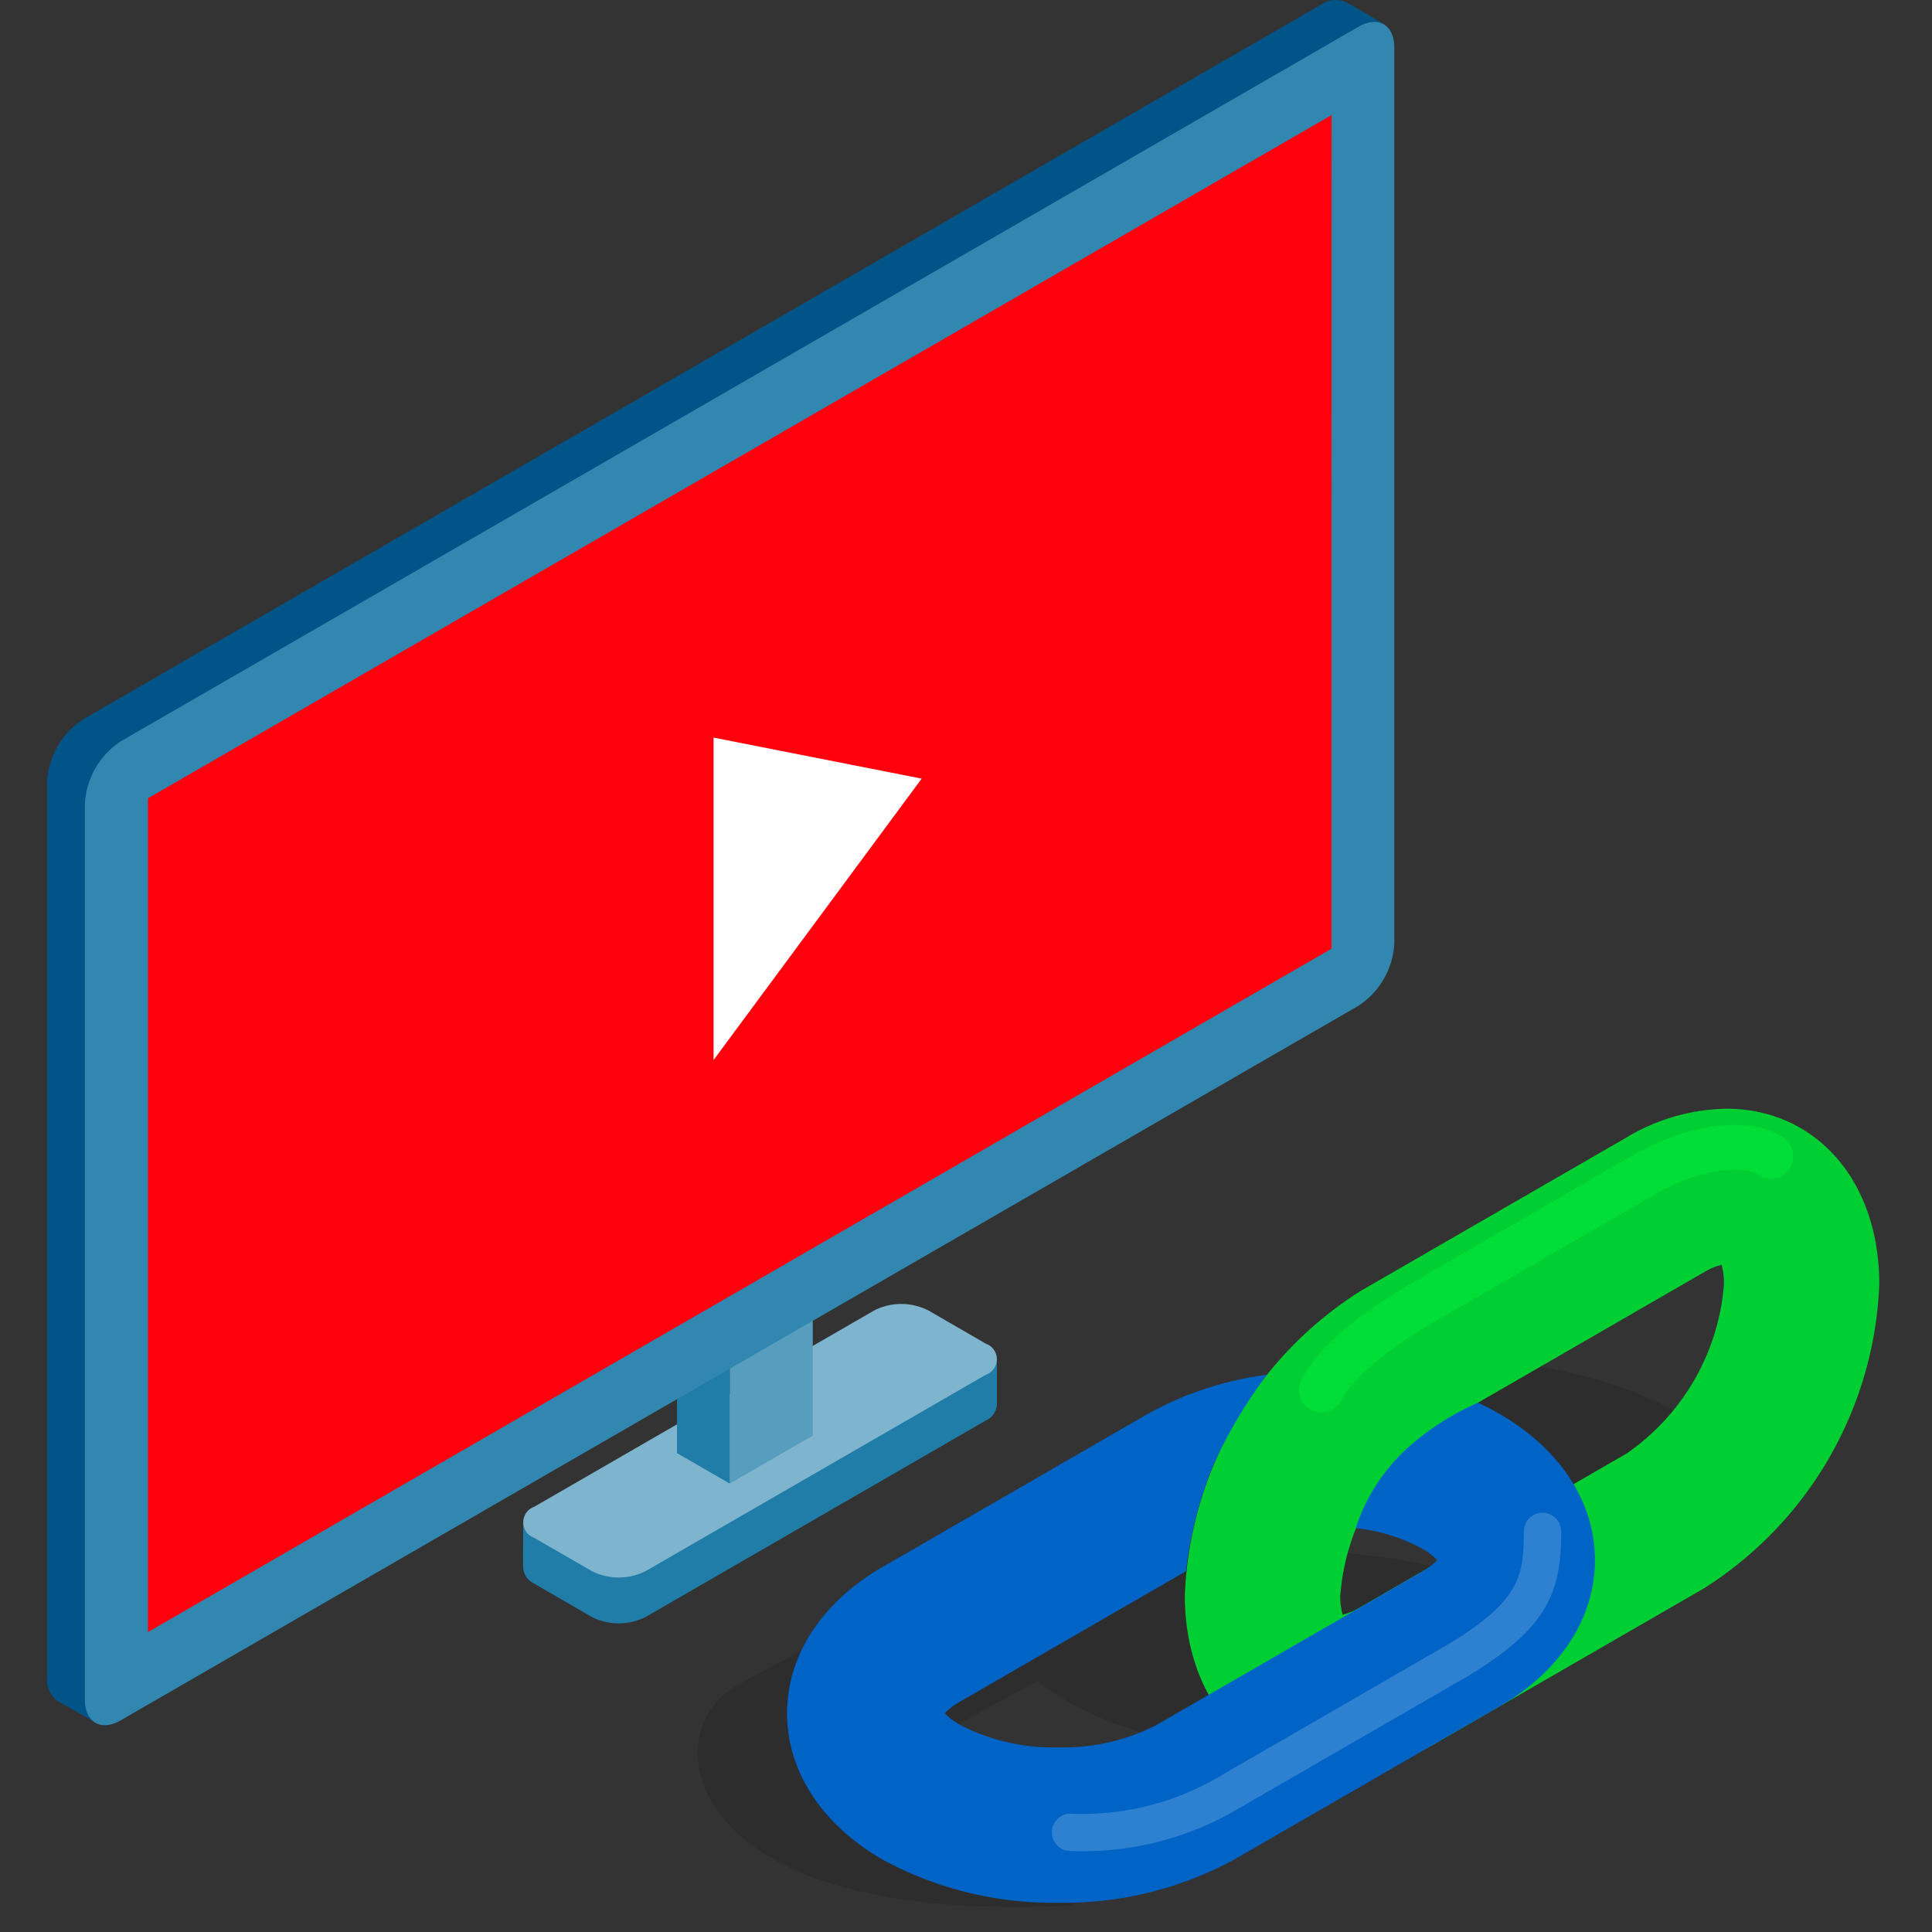
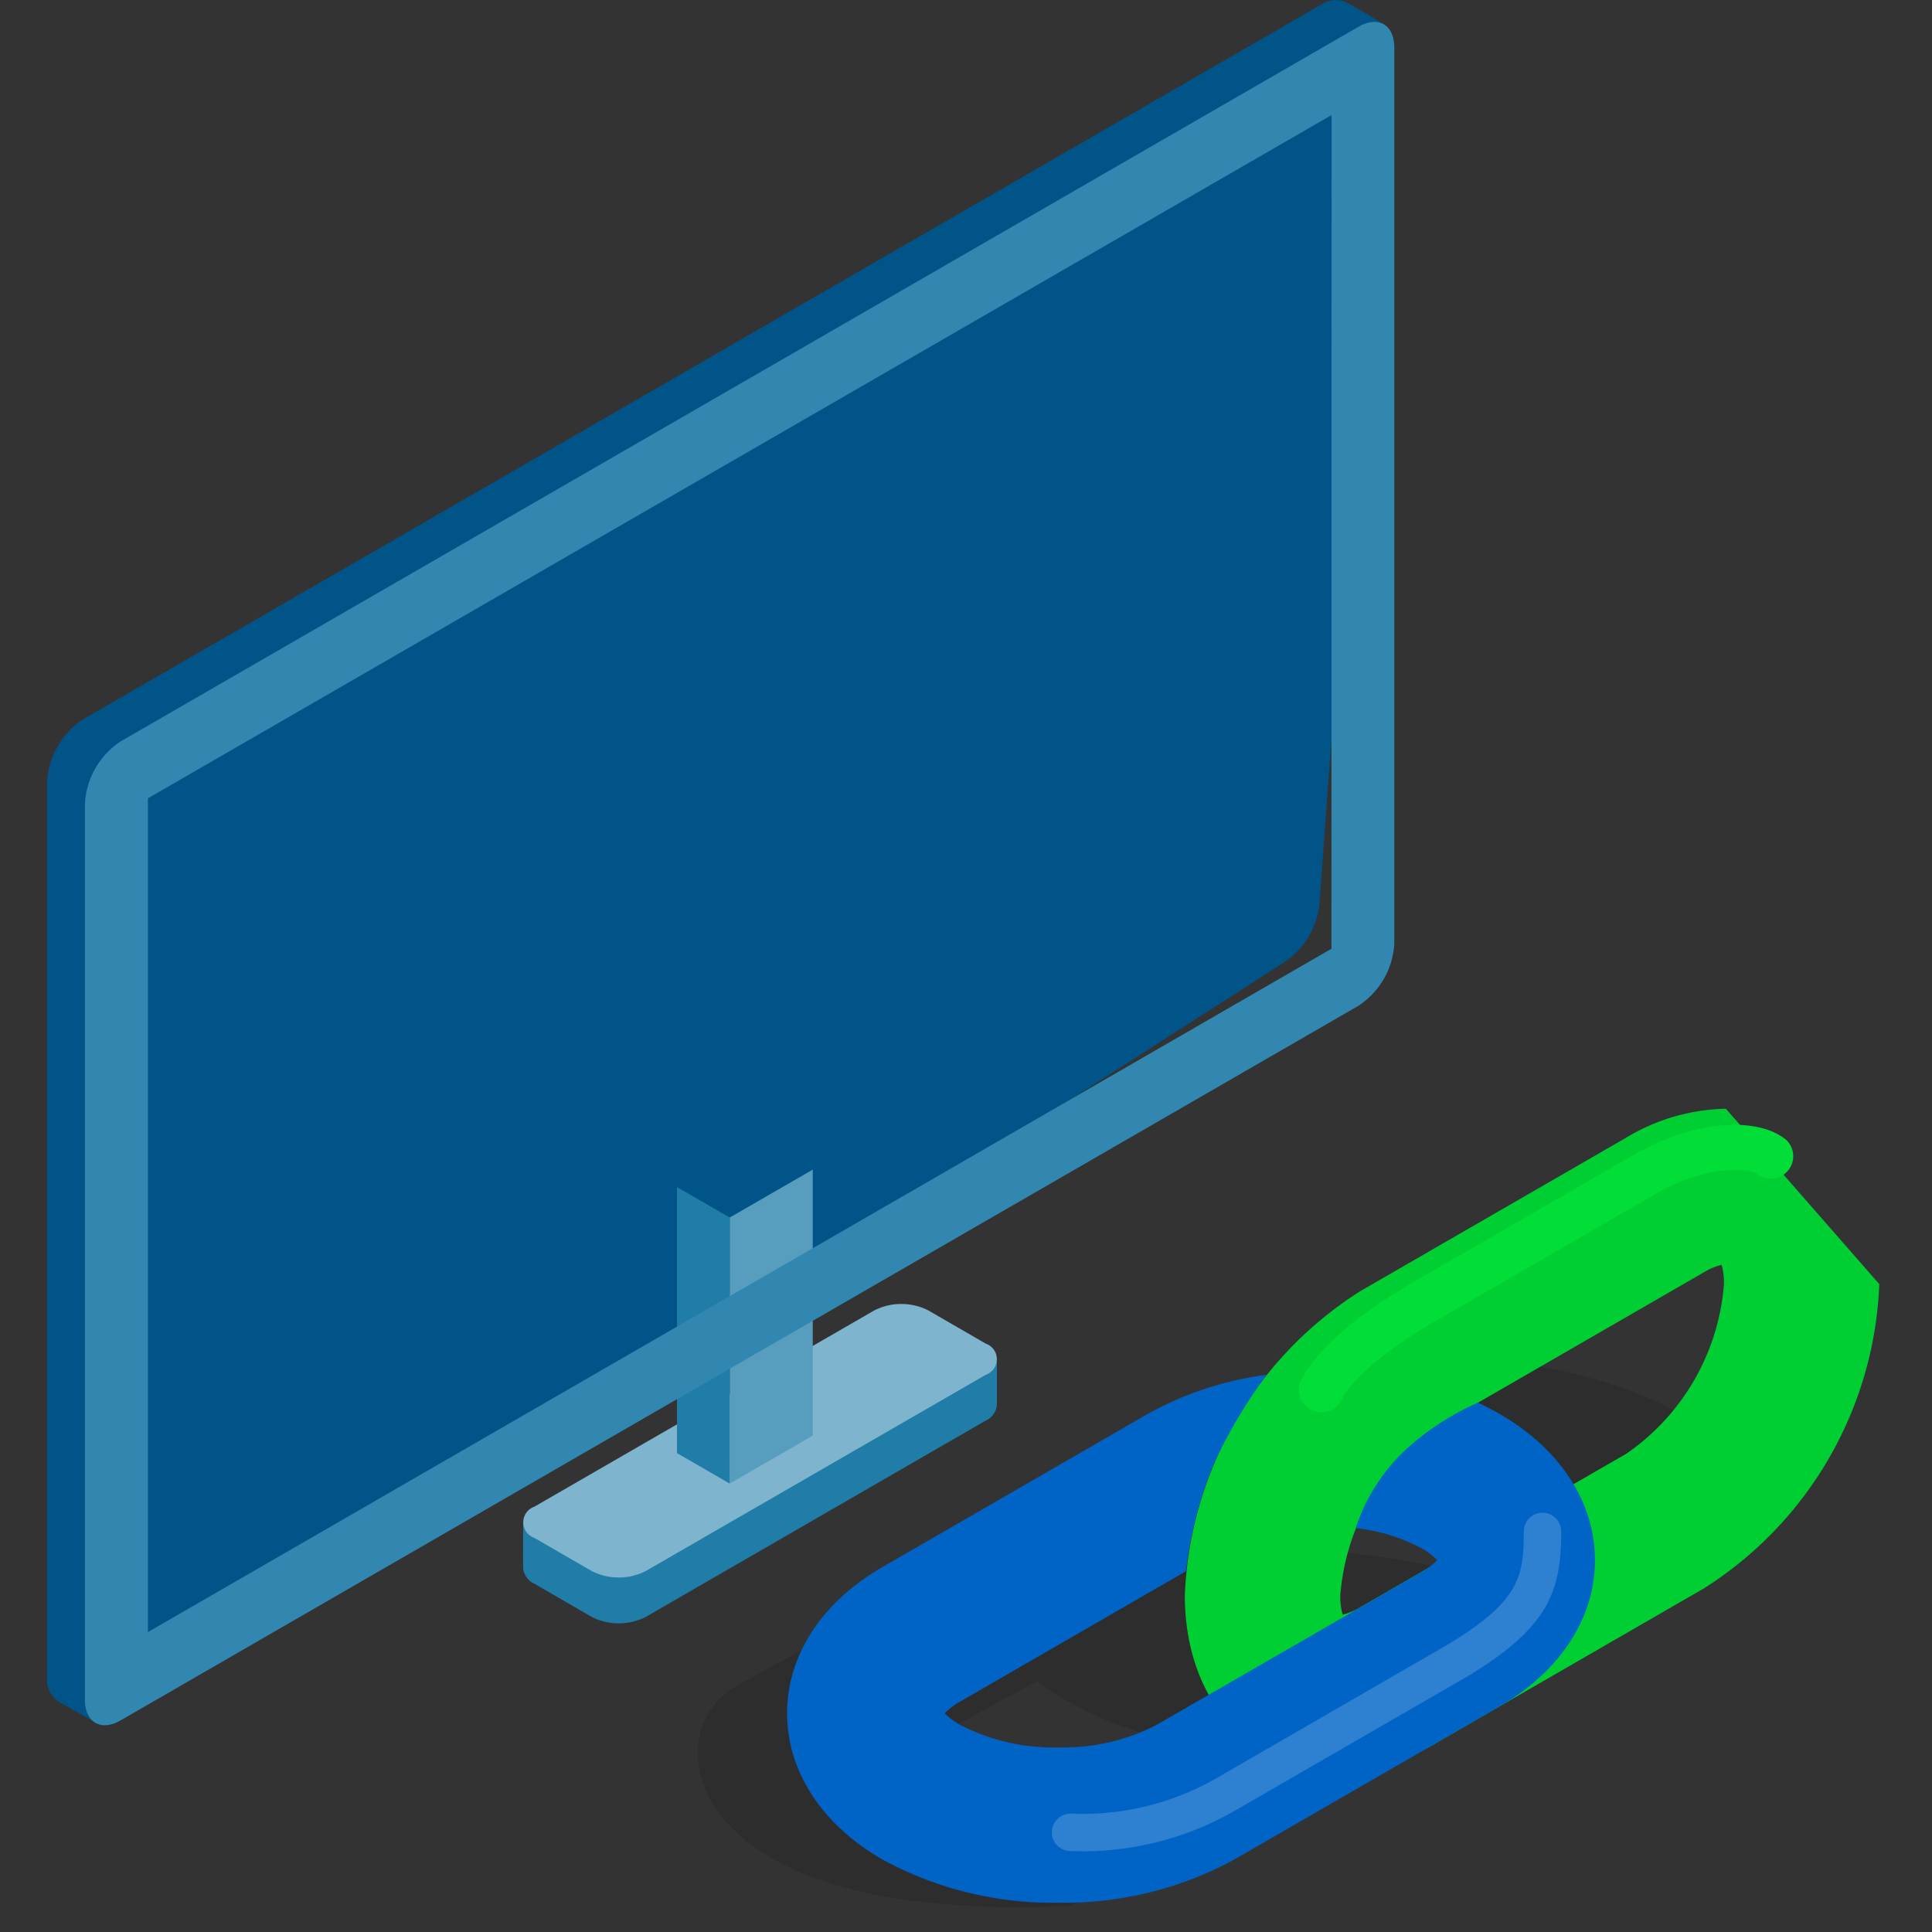
<svg xmlns="http://www.w3.org/2000/svg" width="82" height="82" viewBox="0 0 82 82">
  <rect x="0" y="0" width="82" height="82" fill="#333333" stroke="none" />
  <defs>
    <clipPath id="clip-path">
      <rect id="長方形_5231" data-name="長方形 5231" width="77.764" height="80.945" fill="none" />
    </clipPath>
    <clipPath id="clip-path-2">
      <rect id="長方形_5230" data-name="長方形 5230" width="77.765" height="80.946" fill="none" />
    </clipPath>
    <clipPath id="clip-path-3">
      <rect id="長方形_5229" data-name="長方形 5229" width="44.667" height="23.284" fill="none" />
    </clipPath>
  </defs>
  <g id="グループ_6177" data-name="グループ 6177" transform="translate(1689 -445)">
    <rect id="長方形_5210" data-name="長方形 5210" width="82" height="82" transform="translate(-1689 445)" fill="none" />
    <g id="グループ_6173" data-name="グループ 6173" transform="translate(-1687 445)">
      <g id="グループ_6172" data-name="グループ 6172" clip-path="url(#clip-path)">
        <g id="グループ_6171" data-name="グループ 6171" transform="translate(0 -0.001)">
          <g id="グループ_6170" data-name="グループ 6170" clip-path="url(#clip-path-2)">
            <path id="パス_16549" data-name="パス 16549" d="M54.052.209,1.525,30.533A3.382,3.382,0,0,0,0,33.176V71.207a1.092,1.092,0,0,0,.418.968c.275.177,1.751.99,1.751.99L52.486,40.857a3.375,3.375,0,0,0,1.525-2.639L56.729,1.026S55.381.213,55.072.069a1.117,1.117,0,0,0-1.02.139" transform="translate(0 -0.001)" fill="#005488" />
            <path id="パス_16550" data-name="パス 16550" d="M20.272,15.35l-14.9,7.6s-.011,1.694,0,1.943a.826.826,0,0,0,.474.636L8.28,26.939a2.536,2.536,0,0,0,2.293,0L25,18.607a.807.807,0,0,0,.478-.663V16.107l-2.914-.757a2.536,2.536,0,0,0-2.293,0" transform="translate(14.834 41.689)" fill="#207da8" />
            <path id="パス_16551" data-name="パス 16551" d="M25,16.381l-2.436-1.408a2.536,2.536,0,0,0-2.293,0L5.842,23.305a.7.7,0,0,0,0,1.322l2.436,1.408a2.536,2.536,0,0,0,2.293,0L25,17.707a.7.7,0,0,0,0-1.325" transform="translate(14.836 40.646)" fill="#7eb4cd" />
            <path id="パス_16552" data-name="パス 16552" d="M7.695,26.509l3.524-2.033V13.185L7.695,15.218Z" transform="translate(21.277 36.458)" fill="#579dbd" />
            <path id="パス_16553" data-name="パス 16553" d="M7.1,24.673l2.236,1.291V14.673L7.1,13.382Z" transform="translate(19.634 37.003)" fill="#207da8" />
-             <path id="パス_16554" data-name="パス 16554" d="M53.5.73.968,31.054a.443.443,0,0,0-.188.331V69.417c0,.12.09.169.188.109L53.5,39.2a.431.431,0,0,0,.192-.331V.839c0-.12-.087-.169-.192-.109" transform="translate(2.157 1.948)" fill="#ff000c" />
            <path id="パス_16555" data-name="パス 16555" d="M54.478.455,1.951,30.779A3.388,3.388,0,0,0,.426,33.422V71.453c0,.971.685,1.367,1.525.877L54.478,42.006A3.375,3.375,0,0,0,56,39.367V1.336c0-.971-.685-1.367-1.525-.881M53.333,39.585,3.1,68.588V33.2l50.238-29Z" transform="translate(1.178 0.684)" fill="#3187af" />
-             <path id="パス_16556" data-name="パス 16556" d="M7.513,22l8.833-11.943L7.513,8.315Z" transform="translate(20.773 22.992)" fill="#fff" />
            <g id="グループ_6169" data-name="グループ 6169" transform="translate(27.616 57.662)" opacity="0.12">
              <g id="グループ_6168" data-name="グループ 6168">
                <g id="グループ_6167" data-name="グループ 6167" clip-path="url(#clip-path-3)">
                  <path id="パス_16557" data-name="パス 16557" d="M49.591,18c-3.246-2.127-8.867-3.151-13.671-2.489a12.8,12.8,0,0,0-4.405,1.333l-9.3,5.1a4.856,4.856,0,0,0-2.383,2.485l.019-.072a19.464,19.464,0,0,0-5.09,1.675l-5.723,3.14c-2.131,1.167-2.466,4.172.147,6.442,3.486,3.023,10.369,3.118,14.04,2.918a2.445,2.445,0,0,1,1.039-.689c4.974-1.777,9.179-5.023,13.234-8.272a61.634,61.634,0,0,1,6.348-4.737c1.777-1.077,4.39-1.879,5.715-3.505A2.238,2.238,0,0,1,52,20.519,6.647,6.647,0,0,0,49.591,18m-24.6,14.379a14.71,14.71,0,0,1-4.514,1.178,30.736,30.736,0,0,1-5.911.26,12,12,0,0,1-1.2-.128,1.312,1.312,0,0,1,.463-.354L21.737,29s-.1-.079-.256-.222a8.522,8.522,0,0,0,.953.723,15.329,15.329,0,0,0,4.4,1.871Zm9.3-5.1-2.142,1.175a3.1,3.1,0,0,1-.715.29,4.068,4.068,0,0,1-.734-.38,3.2,3.2,0,0,1-1.284-1.5,29.05,29.05,0,0,1,4.134-.068,12,12,0,0,1,1.2.128,1.323,1.323,0,0,1-.459.354m7.154-3.923L39.6,24.37a33.491,33.491,0,0,0-6.145-.911c-.489-.034-.986-.056-1.487-.072l7.907-4.337a3.206,3.206,0,0,1,.715-.29,4.07,4.07,0,0,1,.734.38c1.86,1.22,1.916,3.23.12,4.217" transform="translate(-7.335 -15.313)" />
                </g>
              </g>
            </g>
-             <path id="パス_16558" data-name="パス 16558" d="M35.788,12.5a8.5,8.5,0,0,0-4.243,1.235l-11.261,6.5a16.031,16.031,0,0,0-7.459,12.922c0,4.383,2.681,7.444,6.514,7.444a8.459,8.459,0,0,0,4.243-1.235l11.261-6.5A16.021,16.021,0,0,0,42.3,19.945c0-4.383-2.677-7.447-6.514-7.447M31.545,27.152l-11.261,6.5a2.874,2.874,0,0,1-.761.324,2.885,2.885,0,0,1-.1-.821,9.648,9.648,0,0,1,4.16-7.206l11.261-6.5a2.668,2.668,0,0,1,.764-.324,2.919,2.919,0,0,1,.1.821,9.654,9.654,0,0,1-4.16,7.206" transform="translate(35.463 34.559)" fill="#00cf33" />
+             <path id="パス_16558" data-name="パス 16558" d="M35.788,12.5a8.5,8.5,0,0,0-4.243,1.235l-11.261,6.5a16.031,16.031,0,0,0-7.459,12.922c0,4.383,2.681,7.444,6.514,7.444a8.459,8.459,0,0,0,4.243-1.235l11.261-6.5A16.021,16.021,0,0,0,42.3,19.945M31.545,27.152l-11.261,6.5a2.874,2.874,0,0,1-.761.324,2.885,2.885,0,0,1-.1-.821,9.648,9.648,0,0,1,4.16-7.206l11.261-6.5a2.668,2.668,0,0,1,.764-.324,2.919,2.919,0,0,1,.1.821,9.654,9.654,0,0,1-4.16,7.206" transform="translate(35.463 34.559)" fill="#00cf33" />
            <path id="パス_16559" data-name="パス 16559" d="M34.708,13.267c-1.02-.8-3.415-.949-6.284.617l-9.582,5.535c-1.627.953-3.75,2.421-4.608,4.014a.952.952,0,1,0,1.675.9c.294-.542,1.19-1.691,3.889-3.272l9.56-5.52c2.267-1.235,3.878-1,4.176-.779a.952.952,0,1,0,1.175-1.5" transform="translate(39.036 35.063)" fill="#00de37" />
            <path id="パス_16560" data-name="パス 16560" d="M38.574,17.154c-.29-.169-.595-.324-.907-.471a11.254,11.254,0,0,0-2.677,1.653,7.936,7.936,0,0,0-2.511,3.671,7.645,7.645,0,0,1,2.8.858,2.889,2.889,0,0,1,.663.5,2.9,2.9,0,0,1-.663.5l-11.261,6.5a8.625,8.625,0,0,1-4.16.949,8.625,8.625,0,0,1-4.16-.949,2.8,2.8,0,0,1-.663-.5,2.9,2.9,0,0,1,.663-.5l9.575-5.527a17.185,17.185,0,0,1,1.2-4.6A21.978,21.978,0,0,1,28.7,15.5a14.11,14.11,0,0,0-5.041,1.657L12.4,23.656c-2.579,1.487-4.055,3.75-4.055,6.209S9.816,34.59,12.4,36.077a15.123,15.123,0,0,0,7.459,1.83,15.123,15.123,0,0,0,7.459-1.83l11.261-6.5c2.579-1.487,4.055-3.75,4.055-6.209s-1.476-4.725-4.055-6.212" transform="translate(23.061 42.852)" fill="#0064c7" />
            <path id="パス_16561" data-name="パス 16561" d="M32.131,17.052a.8.8,0,0,0-.794.794c0,1.867-.139,2.929-3.166,4.767l-9.853,5.693a11.405,11.405,0,0,1-6.19,1.521.793.793,0,1,0,0,1.585A12.927,12.927,0,0,0,19.074,29.7L28.98,23.98c3.377-2.048,3.946-3.551,3.946-6.133a.8.8,0,0,0-.794-.794" transform="translate(31.337 47.152)" fill="#2e80d1" />
          </g>
        </g>
      </g>
    </g>
  </g>
</svg>